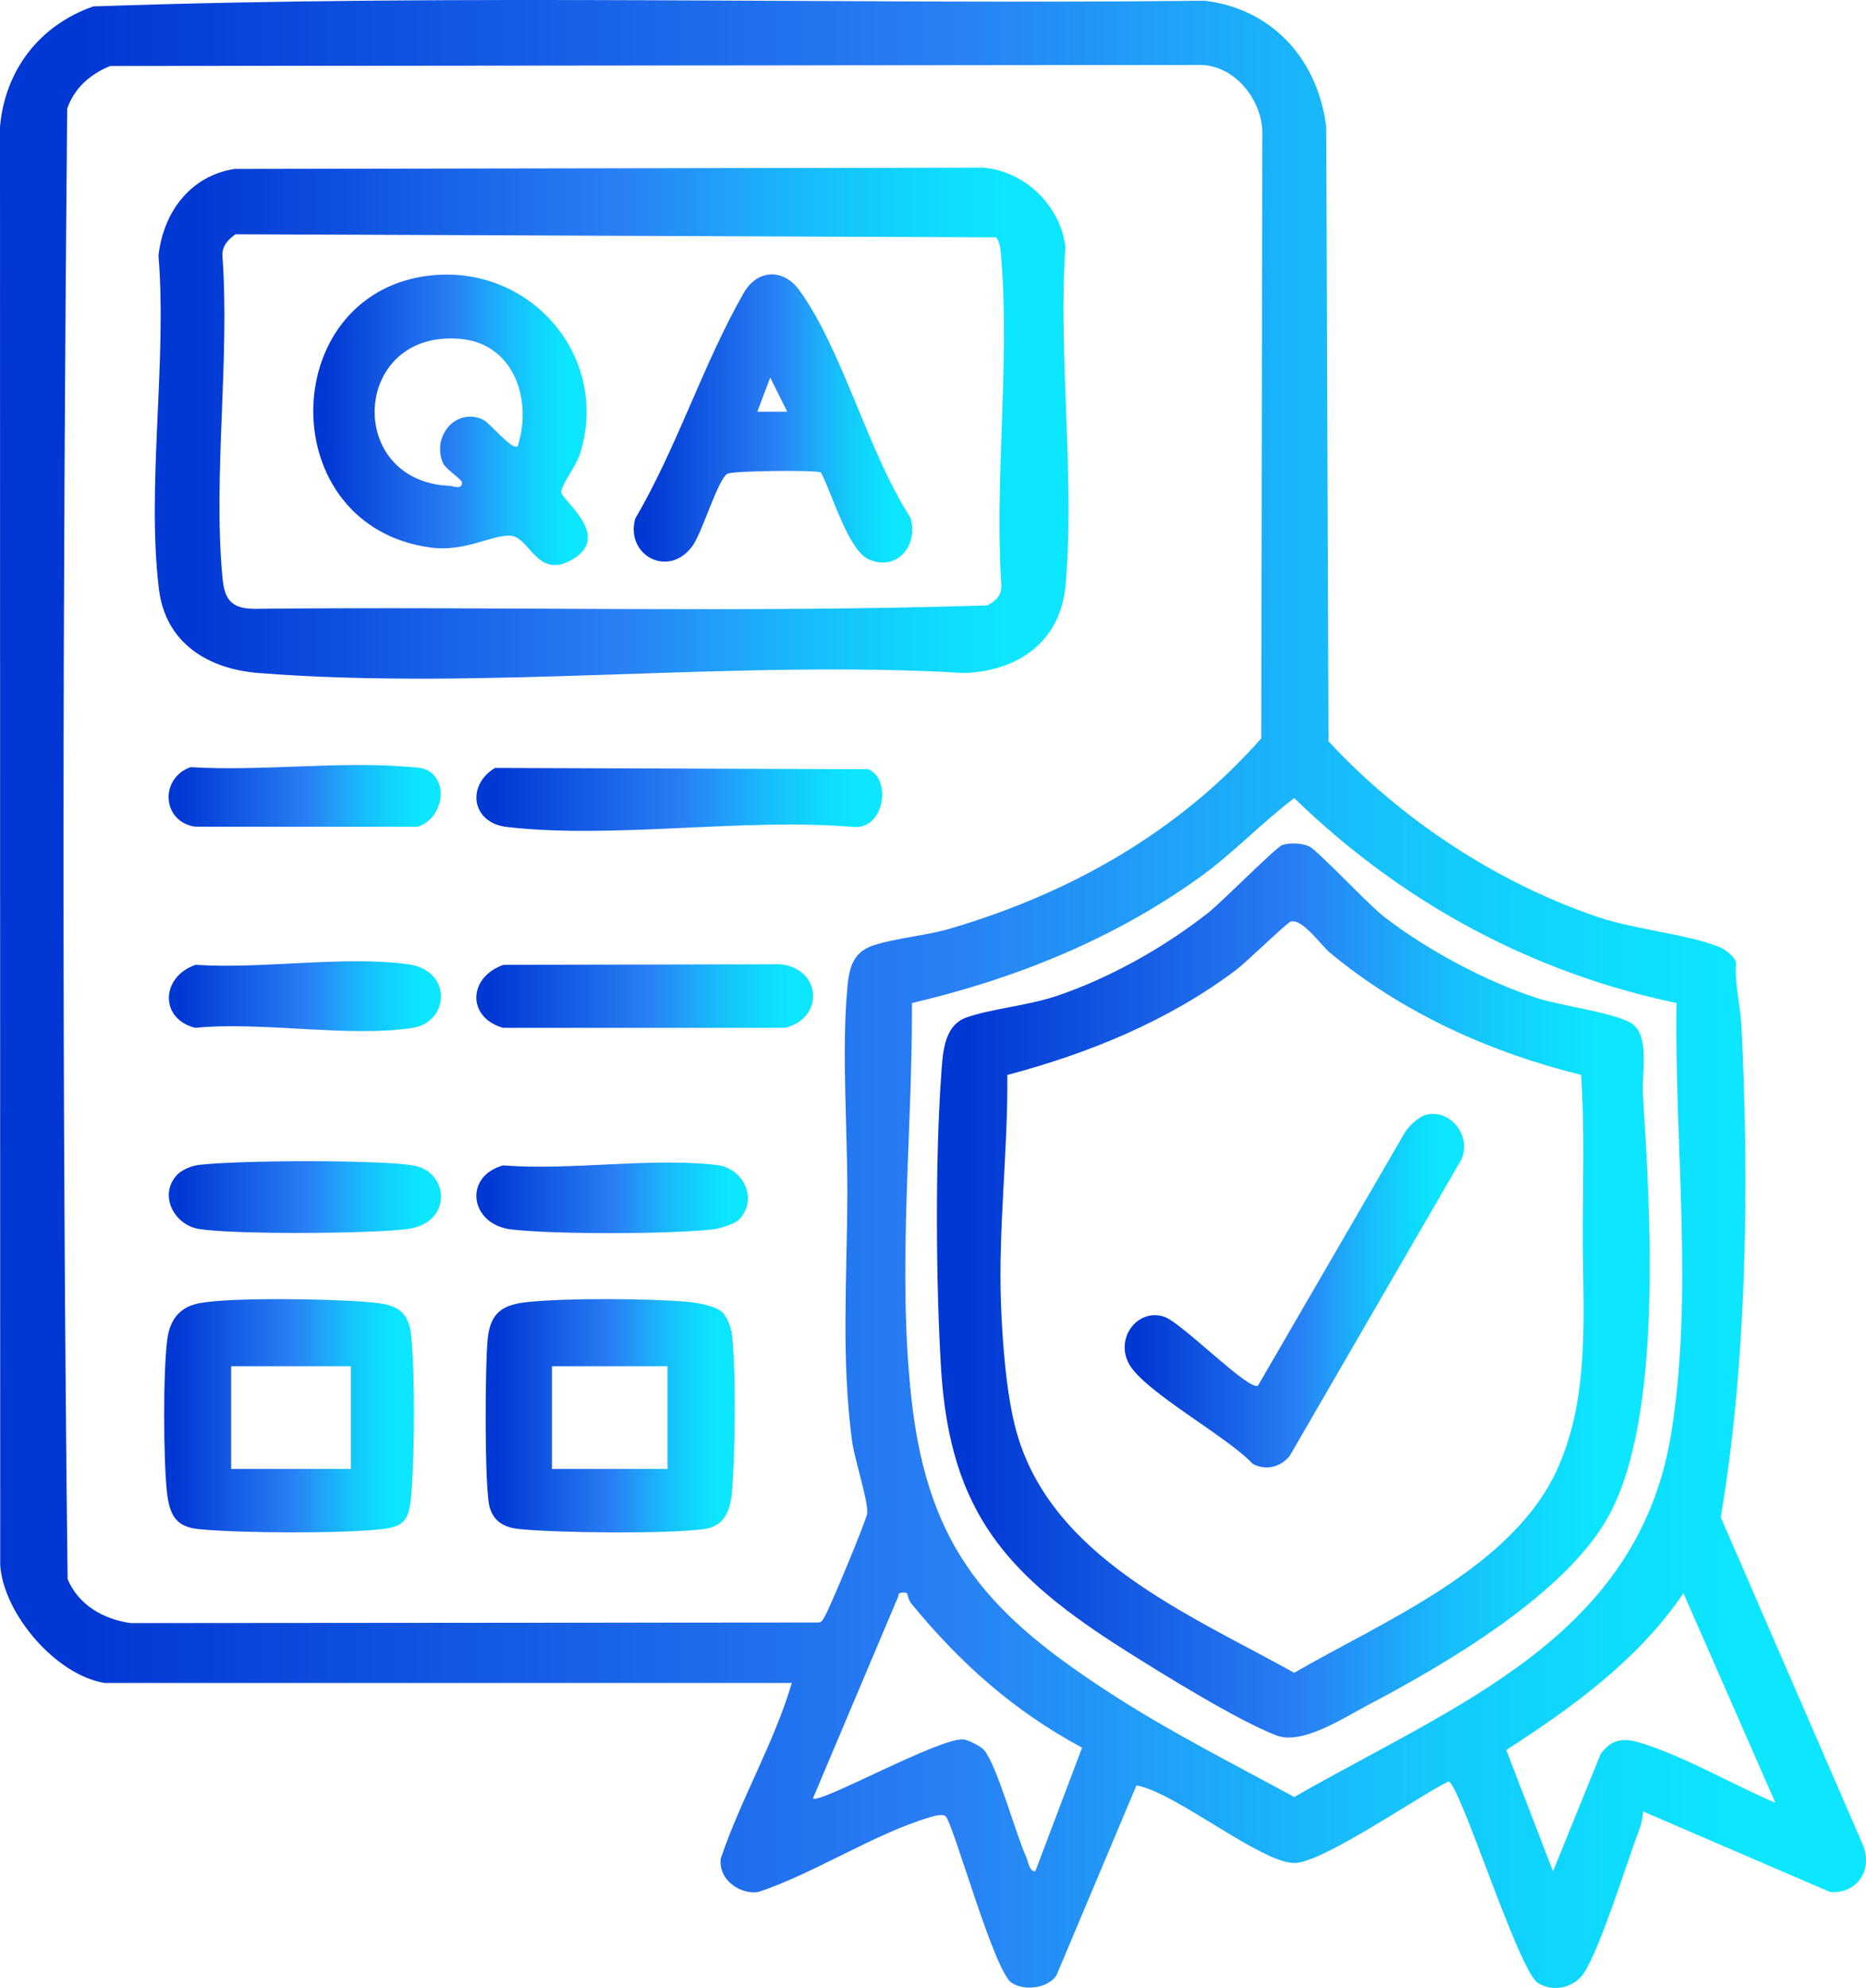
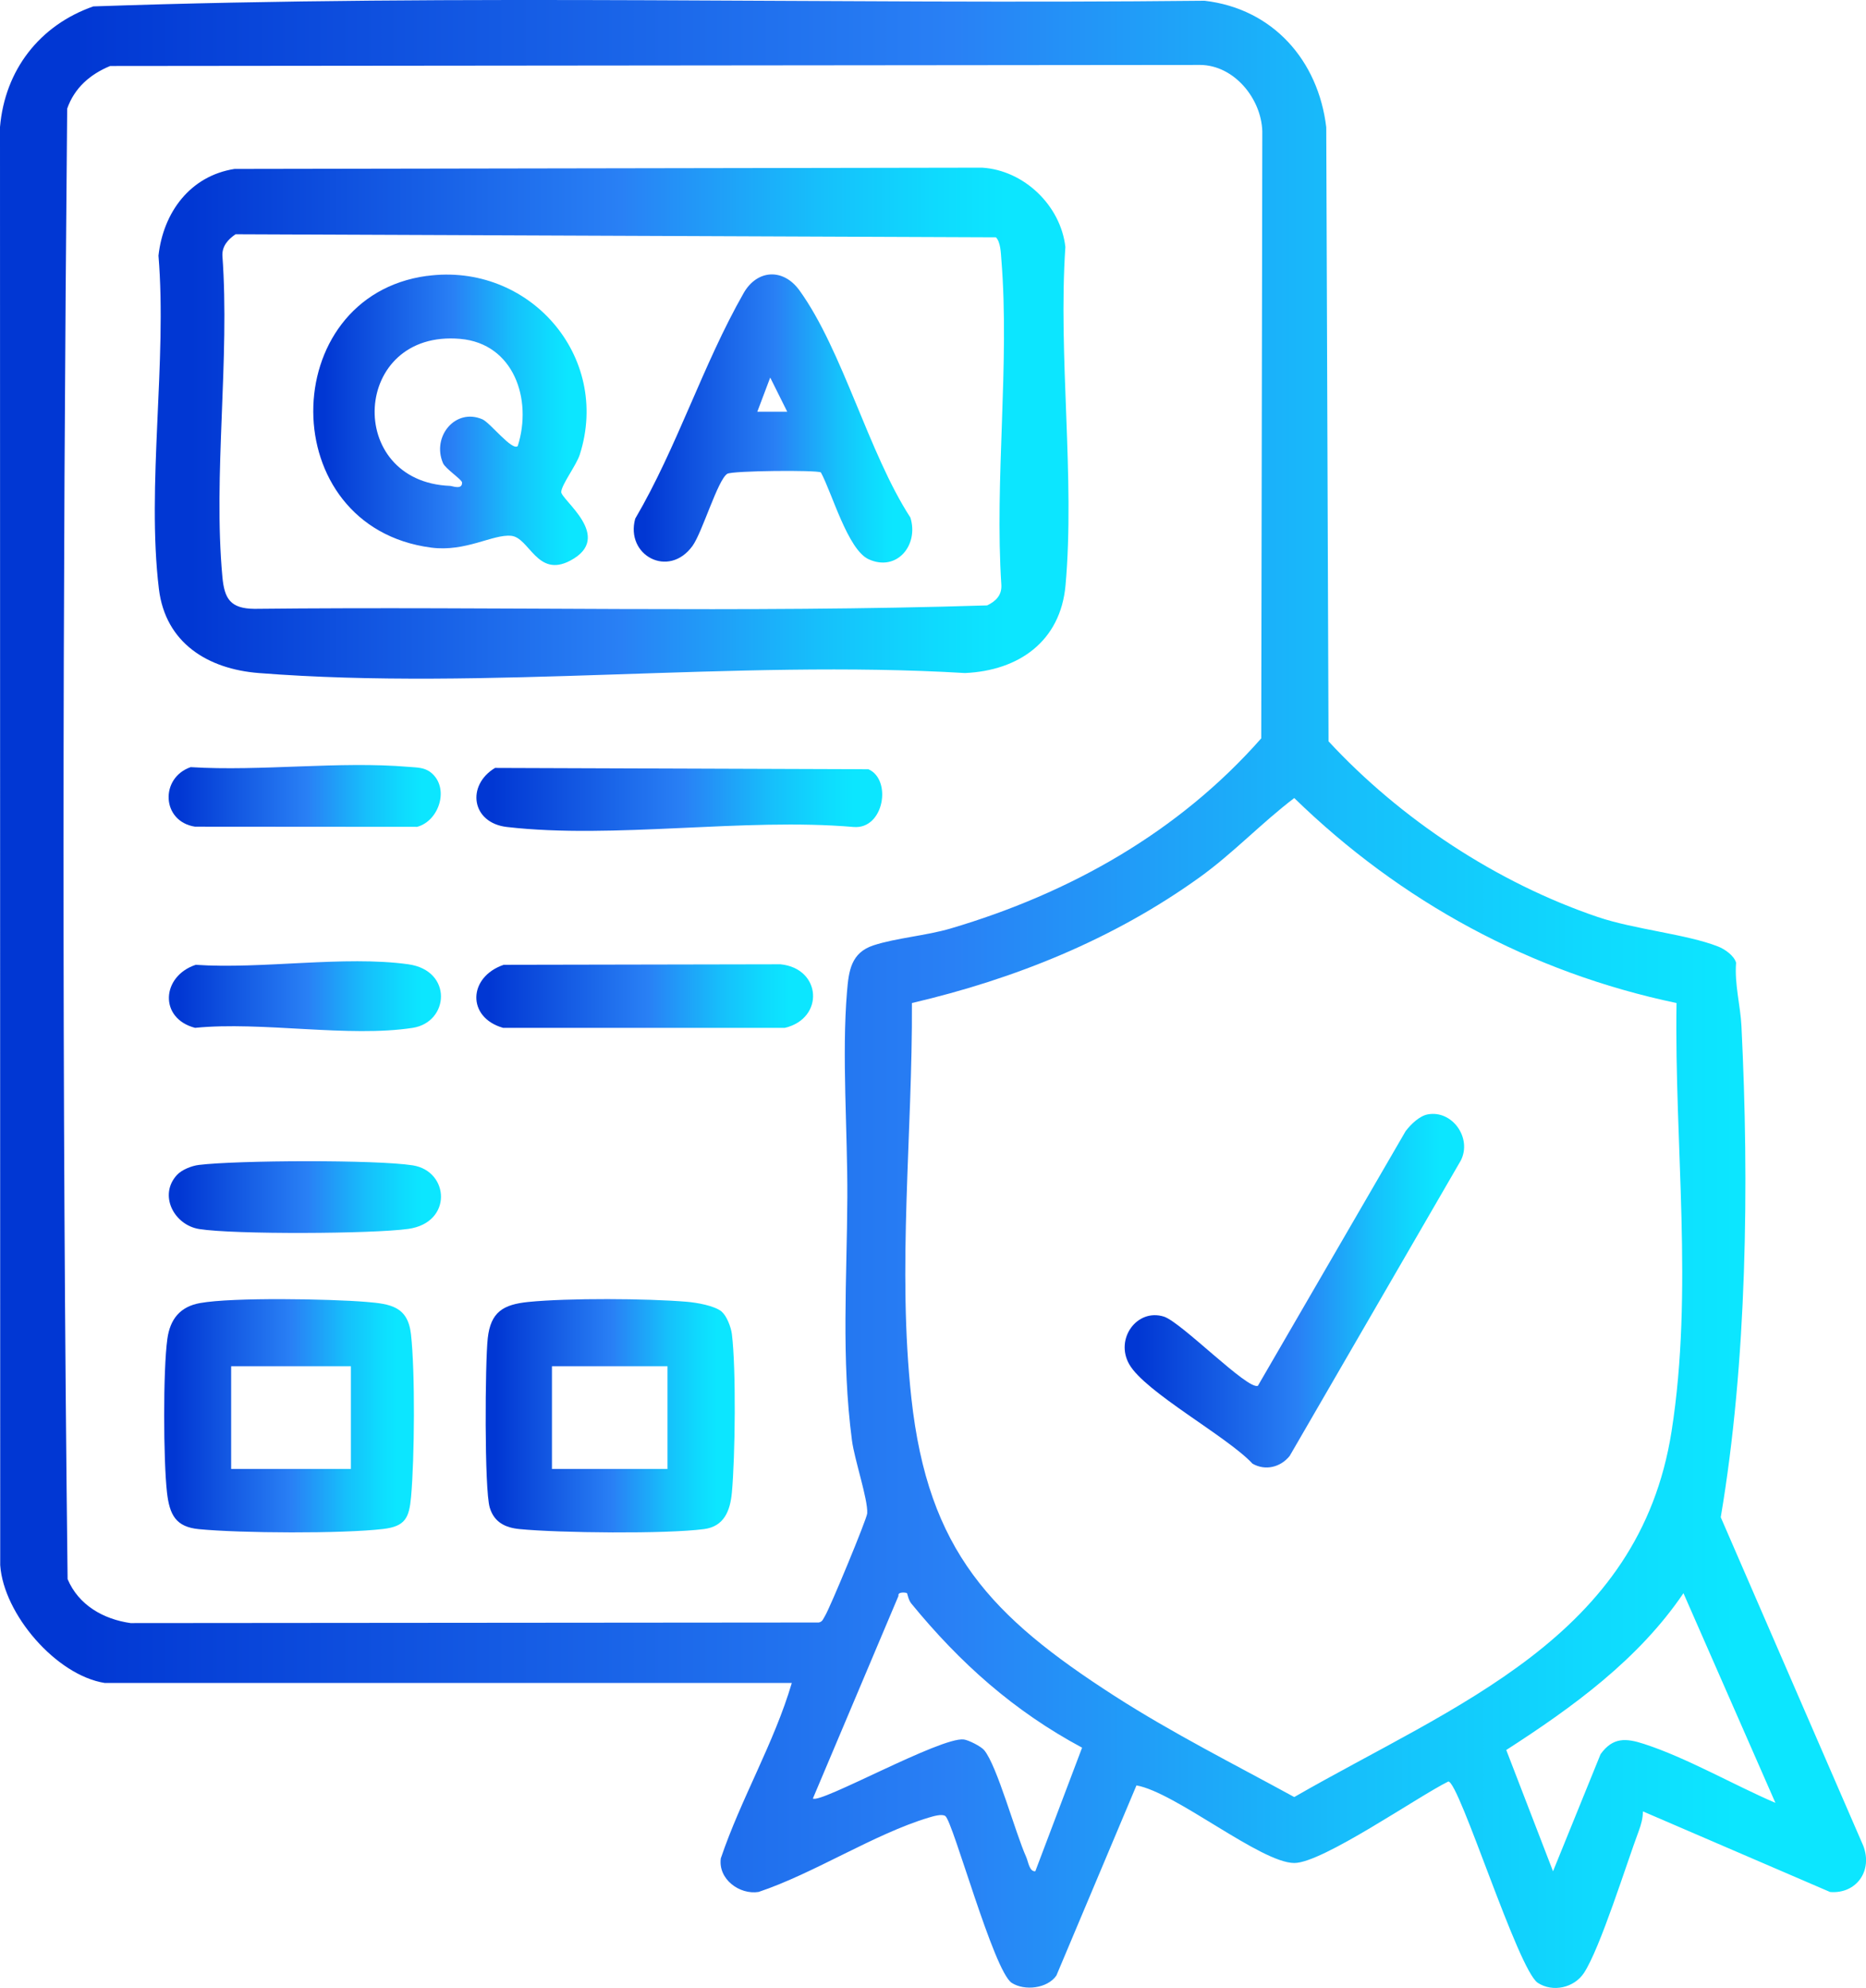
<svg xmlns="http://www.w3.org/2000/svg" xmlns:xlink="http://www.w3.org/1999/xlink" id="Layer_2" data-name="Layer 2" viewBox="0 0 352.77 375.62">
  <defs>
    <style>
      .cls-1 {
        fill: url(#linear-gradient-13);
      }

      .cls-2 {
        fill: url(#linear-gradient-2);
      }

      .cls-3 {
        fill: url(#linear-gradient-10);
      }

      .cls-4 {
        fill: url(#linear-gradient-12);
      }

      .cls-5 {
        fill: url(#linear-gradient-4);
      }

      .cls-6 {
        fill: url(#linear-gradient-3);
      }

      .cls-7 {
        fill: url(#linear-gradient-5);
      }

      .cls-8 {
        fill: url(#linear-gradient-8);
      }

      .cls-9 {
        fill: url(#linear-gradient-14);
      }

      .cls-10 {
        fill: url(#linear-gradient-7);
      }

      .cls-11 {
        fill: url(#linear-gradient-9);
      }

      .cls-12 {
        fill: url(#linear-gradient-11);
      }

      .cls-13 {
        fill: url(#linear-gradient-6);
      }

      .cls-14 {
        fill: url(#linear-gradient);
      }
    </style>
    <linearGradient id="linear-gradient" x1="31.91" y1="226.18" x2="83.36" y2="226.18" gradientUnits="userSpaceOnUse">
      <stop offset="0" stop-color="#0137d3" />
      <stop offset=".04" stop-color="#0137d3" />
      <stop offset=".51" stop-color="#2980f5" />
      <stop offset=".58" stop-color="#2394f7" />
      <stop offset=".73" stop-color="#16c0fb" />
      <stop offset=".86" stop-color="#0edbfe" />
      <stop offset=".93" stop-color="#0ce6ff" />
    </linearGradient>
    <linearGradient id="linear-gradient-2" x1="90.06" y1="226.33" x2="141.4" y2="226.33" xlink:href="#linear-gradient" />
    <linearGradient id="linear-gradient-3" x1="31.88" y1="150.39" x2="83.32" y2="150.39" xlink:href="#linear-gradient" />
    <linearGradient id="linear-gradient-4" x1="91.81" y1="267.52" x2="138.9" y2="267.52" xlink:href="#linear-gradient" />
    <linearGradient id="linear-gradient-5" x1="31.03" y1="267.51" x2="78.25" y2="267.51" xlink:href="#linear-gradient" />
    <linearGradient id="linear-gradient-6" x1="29.26" y1="79.95" x2="202" y2="79.95" xlink:href="#linear-gradient" />
    <linearGradient id="linear-gradient-7" x1="59.22" y1="79.32" x2="111.13" y2="79.32" xlink:href="#linear-gradient" />
    <linearGradient id="linear-gradient-8" x1="119.8" y1="79.09" x2="172.46" y2="79.09" xlink:href="#linear-gradient" />
    <linearGradient id="linear-gradient-9" x1="90.07" y1="151.05" x2="166.78" y2="151.05" xlink:href="#linear-gradient" />
    <linearGradient id="linear-gradient-10" x1="90.06" y1="188.21" x2="153.72" y2="188.21" xlink:href="#linear-gradient" />
    <linearGradient id="linear-gradient-11" x1="31.93" y1="188.23" x2="83.36" y2="188.23" xlink:href="#linear-gradient" />
    <linearGradient id="linear-gradient-12" x1="0" y1="187.81" x2="352.77" y2="187.81" xlink:href="#linear-gradient" />
    <linearGradient id="linear-gradient-13" x1="177.13" y1="243.82" x2="311.88" y2="243.82" xlink:href="#linear-gradient" />
    <linearGradient id="linear-gradient-14" x1="212.62" y1="243.88" x2="276.79" y2="243.88" xlink:href="#linear-gradient" />
  </defs>
  <g id="Layer_1-2" data-name="Layer 1">
    <g>
      <g>
        <path class="cls-14" d="M33.45,222.01c.91-.99,2.79-1.74,4.16-1.9,7.25-.88,33.46-1.01,40.42.08,6.93,1.09,7.59,10.83-.84,12.01-6.77.95-32.92,1.07-39.51.03-4.78-.75-7.74-6.41-4.23-10.22Z" />
-         <path class="cls-2" d="M139.71,230.43c-.89.89-3.68,1.72-5.01,1.87-8.18.91-29.91.95-38.05,0-7.77-.91-9.16-9.96-1.55-12.1,12.74,1.01,27.97-1.53,40.4-.07,5.24.62,7.83,6.65,4.21,10.3Z" />
        <path class="cls-6" d="M81.48,145.98c3.55,2.87,1.57,9.13-2.62,10.25l-41.99-.03c-6.34-.98-6.67-9.22-.83-11.25,13.35.82,28.09-1.17,41.26-.05,1.5.13,2.93.07,4.18,1.08Z" />
        <path class="cls-5" d="M136.47,247.88c.93.78,1.73,2.91,1.89,4.17.82,6.59.63,23.18,0,29.99-.32,3.44-1.48,6.38-5.25,6.88-7.21.95-27.37.73-34.87,0-2.7-.26-4.81-1.27-5.65-4.05-1.04-3.44-.89-27.42-.38-32.01.55-4.97,2.92-6.38,7.7-6.86,7.51-.75,22.36-.67,29.96-.03,1.85.16,5.24.73,6.61,1.89ZM126.19,258.15h-21.84v19.41h21.84v-19.41Z" />
        <path class="cls-7" d="M37.83,246.21c6.21-1.12,24.61-.78,31.38-.22,4.6.38,7.88.85,8.48,6.08.81,7.12.68,23.52.02,30.79-.36,3.91-1.07,5.55-5.28,6.04-7.76.91-26.93.8-34.84.03-4.33-.42-5.53-2.66-6.02-6.92-.69-6.11-.76-23.07.07-29.04.52-3.72,2.4-6.08,6.18-6.76ZM66.34,258.15h-22.64v19.41h22.64v-19.41Z" />
        <g>
          <path class="cls-13" d="M44.32,31.92l141.35-.24c7.91.48,14.86,7.16,15.74,14.99-1.39,20.62,1.84,43.6.03,63.92-.95,10.59-8.84,16.13-19.01,16.58-43.36-2.6-90.59,3.37-133.5,0-9.62-.75-17.65-5.66-18.89-15.89-2.36-19.46,1.57-43.08-.08-62.98.91-8.17,5.97-15.05,14.36-16.38ZM188.27,44.84l-143.74-.58c-1.4.97-2.52,2.19-2.49,3.98,1.44,19.56-1.77,41.47,0,60.73.38,4.18,1.52,6.03,6.07,6.07,46.15-.49,92.5.8,138.52-.65,1.62-.79,2.75-1.89,2.68-3.79-1.31-19.96,1.6-41.81,0-61.54-.1-1.26-.14-3.32-1.03-4.22Z" />
          <path class="cls-10" d="M80.71,52.14c19.25-2.61,34.85,15.12,28.9,33.75-.63,1.98-3.37,5.57-3.51,7.03s10.13,8.56,1.71,13.01c-6.26,3.32-7.71-4.34-11.16-4.69s-8.58,3.09-15.14,2.23c-29.79-3.9-29.37-47.46-.81-51.34ZM97.88,84.28c2.81-8.82-.74-19.36-10.87-20.25-20.51-1.8-21.95,27.02-1.89,27.78.41.02,2.3.8,2.23-.65-.03-.55-3.16-2.61-3.6-3.65-2.16-5.04,2.37-10.49,7.45-8.28,1.47.64,5.63,6.04,6.68,5.05Z" />
          <path class="cls-8" d="M155.17,89.26c-.75-.47-16.7-.33-17.67.26-1.8,1.09-4.72,11.06-6.58,13.63-4.51,6.23-12.74,1.77-10.83-5.15,7.93-13.51,12.76-29.06,20.49-42.61,2.55-4.48,7.49-4.77,10.56-.52,8.19,11.35,13.05,30.73,20.97,42.92,1.63,5.2-2.56,10.31-7.89,7.88-3.95-1.8-6.95-12.61-9.04-16.43ZM148.83,77.8l-3.22-6.46-2.44,6.46h5.66Z" />
        </g>
        <path class="cls-11" d="M93.61,145.1l70.57.25c4.47,1.96,2.95,11.38-2.8,10.91-20.72-1.79-45.29,2.33-65.54,0-6.73-.77-7.71-7.89-2.24-11.17Z" />
        <g>
          <path class="cls-3" d="M95.22,182.3l52.32-.1c7.8.77,8.35,10.24.84,12.01h-53.28c-6.9-1.98-6.6-9.62.12-11.91Z" />
          <path class="cls-12" d="M37,182.3c12.46.86,28.11-1.78,40.19-.1,8.45,1.18,7.74,10.93.84,12.01-12.07,1.88-28.58-1.26-41.15,0-6.86-1.78-6.37-9.76.12-11.91Z" />
        </g>
      </g>
      <g>
        <path class="cls-4" d="M19.84,318c-9.2-1.43-19.15-13-19.8-22.25l-.04-271.75C.93,13.21,7.5,4.76,17.64,1.21,87.45-1.22,157.74.89,227.72.14c12.92,1.5,21.5,11.27,23.01,23.9l.43,116.03c13.66,14.74,31.8,26.72,50.91,33.2,6.94,2.35,16.76,3.23,22.73,5.57,1.28.5,3.02,1.71,3.41,3.06-.32,4.04.82,8.12,1.01,11.93,1.49,29.85,1.05,63.61-3.91,92.85l26.93,62.04c1.87,4.79-1.32,9.17-6.26,8.77l-35.38-15.23c-.01,1.27-.34,2.49-.78,3.67-2.37,6.33-7.27,22.11-10.36,26.84-1.87,2.85-5.92,3.72-8.73,1.89-3.76-2.44-14.84-38.03-16.92-38.05-5.73,2.82-23.8,15.4-29.11,15.4-6.34,0-22.49-13.37-29.85-14.66l-15.14,35.93c-1.72,2.47-6.03,2.93-8.44,1.38-3.42-2.21-11.11-30.5-12.55-31.52-.66-.47-2.32.05-3.17.3-10.29,3.1-21.69,10.55-32.14,14.04-3.58.57-7.68-2.4-7.14-6.35,3.82-11.29,10.08-21.8,13.42-33.14H19.84ZM20.82,12.47c-3.79,1.57-6.74,4.13-8.12,8.06-.86,92.48-1.01,185.4.08,277.84,2.08,4.92,6.77,7.58,11.91,8.31l130.1-.11c.73-.13.85-.73,1.18-1.25.91-1.44,7.92-18.33,7.98-19.38.15-2.64-2.4-10.11-2.88-13.74-2.05-15.54-.95-30.58-.88-45.96.06-12.34-1.07-26.88-.06-38.88.33-3.96.77-7.35,5.01-8.74s9.97-1.82,14.6-3.19c22.54-6.66,43.07-18.19,58.7-35.92l.2-114.71c-.19-6.18-5.33-12.48-11.73-12.53l-206.09.2ZM316.94,189.52c-27.56-5.78-52.15-19.16-72.26-38.73-6.25,4.75-11.54,10.42-17.95,15.02-16.25,11.67-34.88,19.17-54.33,23.71.12,24.71-2.81,50-.1,74.69,3.17,28.85,15.05,41.21,38.39,56.23,10.92,7.02,22.61,12.89,33.99,19.11,30.38-17.48,65.21-30.09,71.33-69.1,4.17-26.55.51-54.18.94-80.93ZM171.46,301.02c-.13-.11-1.8-.34-1.6.52l-16.18,38.28c1.32,1.09,24.15-11.67,28.52-11.15.87.1,3.26,1.29,3.87,2.03,2.46,2.99,5.85,15.53,7.93,20.17.41.91.59,2.8,1.73,2.7l8.84-23.35c-12.93-6.93-23.08-16-32.29-27.24-.56-.68-.74-1.91-.82-1.97ZM335.64,340.64l-17.38-39.61c-8.48,12.51-20.92,21.53-33.5,29.63l8.84,22.92,8.99-22.13c2.33-3.25,4.84-3.03,8.2-1.94,8.06,2.61,16.97,7.75,24.85,11.14Z" />
-         <path class="cls-1" d="M242.41,159.66c1.56-.47,3.57-.39,5.08.26s11.2,11.01,14.18,13.31c8.1,6.26,19.31,12.27,29.07,15.41,4.23,1.36,15.09,2.84,17.83,4.81,3.38,2.43,1.76,9.31,2.02,13.35,1.36,21.52,3.86,60.43-6.34,79.4-8,14.87-30.91,28.23-45.69,35.99-4.63,2.43-12.39,7.61-17.31,5.7-7.36-2.86-21.37-11.53-28.46-16.01-22.14-14-33.18-25.76-34.88-53.27-.97-15.74-1.11-39.4,0-55.06.3-4.22.37-9.77,4.85-11.32,4.77-1.65,11.56-2.22,16.98-4.04,10.06-3.38,20.4-9.21,28.72-15.76,2.47-1.95,12.86-12.42,13.93-12.75ZM244.02,174.13c-.67.17-8.48,7.75-10.34,9.14-12.78,9.62-27.83,15.76-43.24,19.84.13,14.43-1.74,28.93-1.2,43.35.27,7.16,1,17,2.86,23.82,6.54,24.01,32.71,34.74,52.57,45.79,16.9-9.79,41.51-19.86,49.88-38.78,6.13-13.85,4.67-29.24,4.68-43.78,0-10.13.37-20.3-.32-30.41-17.27-4.28-33.62-11.65-47.37-22.99-1.87-1.54-5.29-6.57-7.51-5.99Z" />
        <path class="cls-9" d="M269.93,210.56c4.63-.85,8.41,4.48,6.23,8.73l-32.34,55.8c-1.74,2.17-4.61,2.85-7.03,1.47-4.75-5.12-20.28-13.49-23.3-18.77-2.76-4.82,1.47-10.61,6.54-9.02,3.28,1.03,15.9,13.96,17.78,13.07l27.93-48.12c.97-1.26,2.59-2.87,4.19-3.16Z" />
      </g>
    </g>
  </g>
</svg>